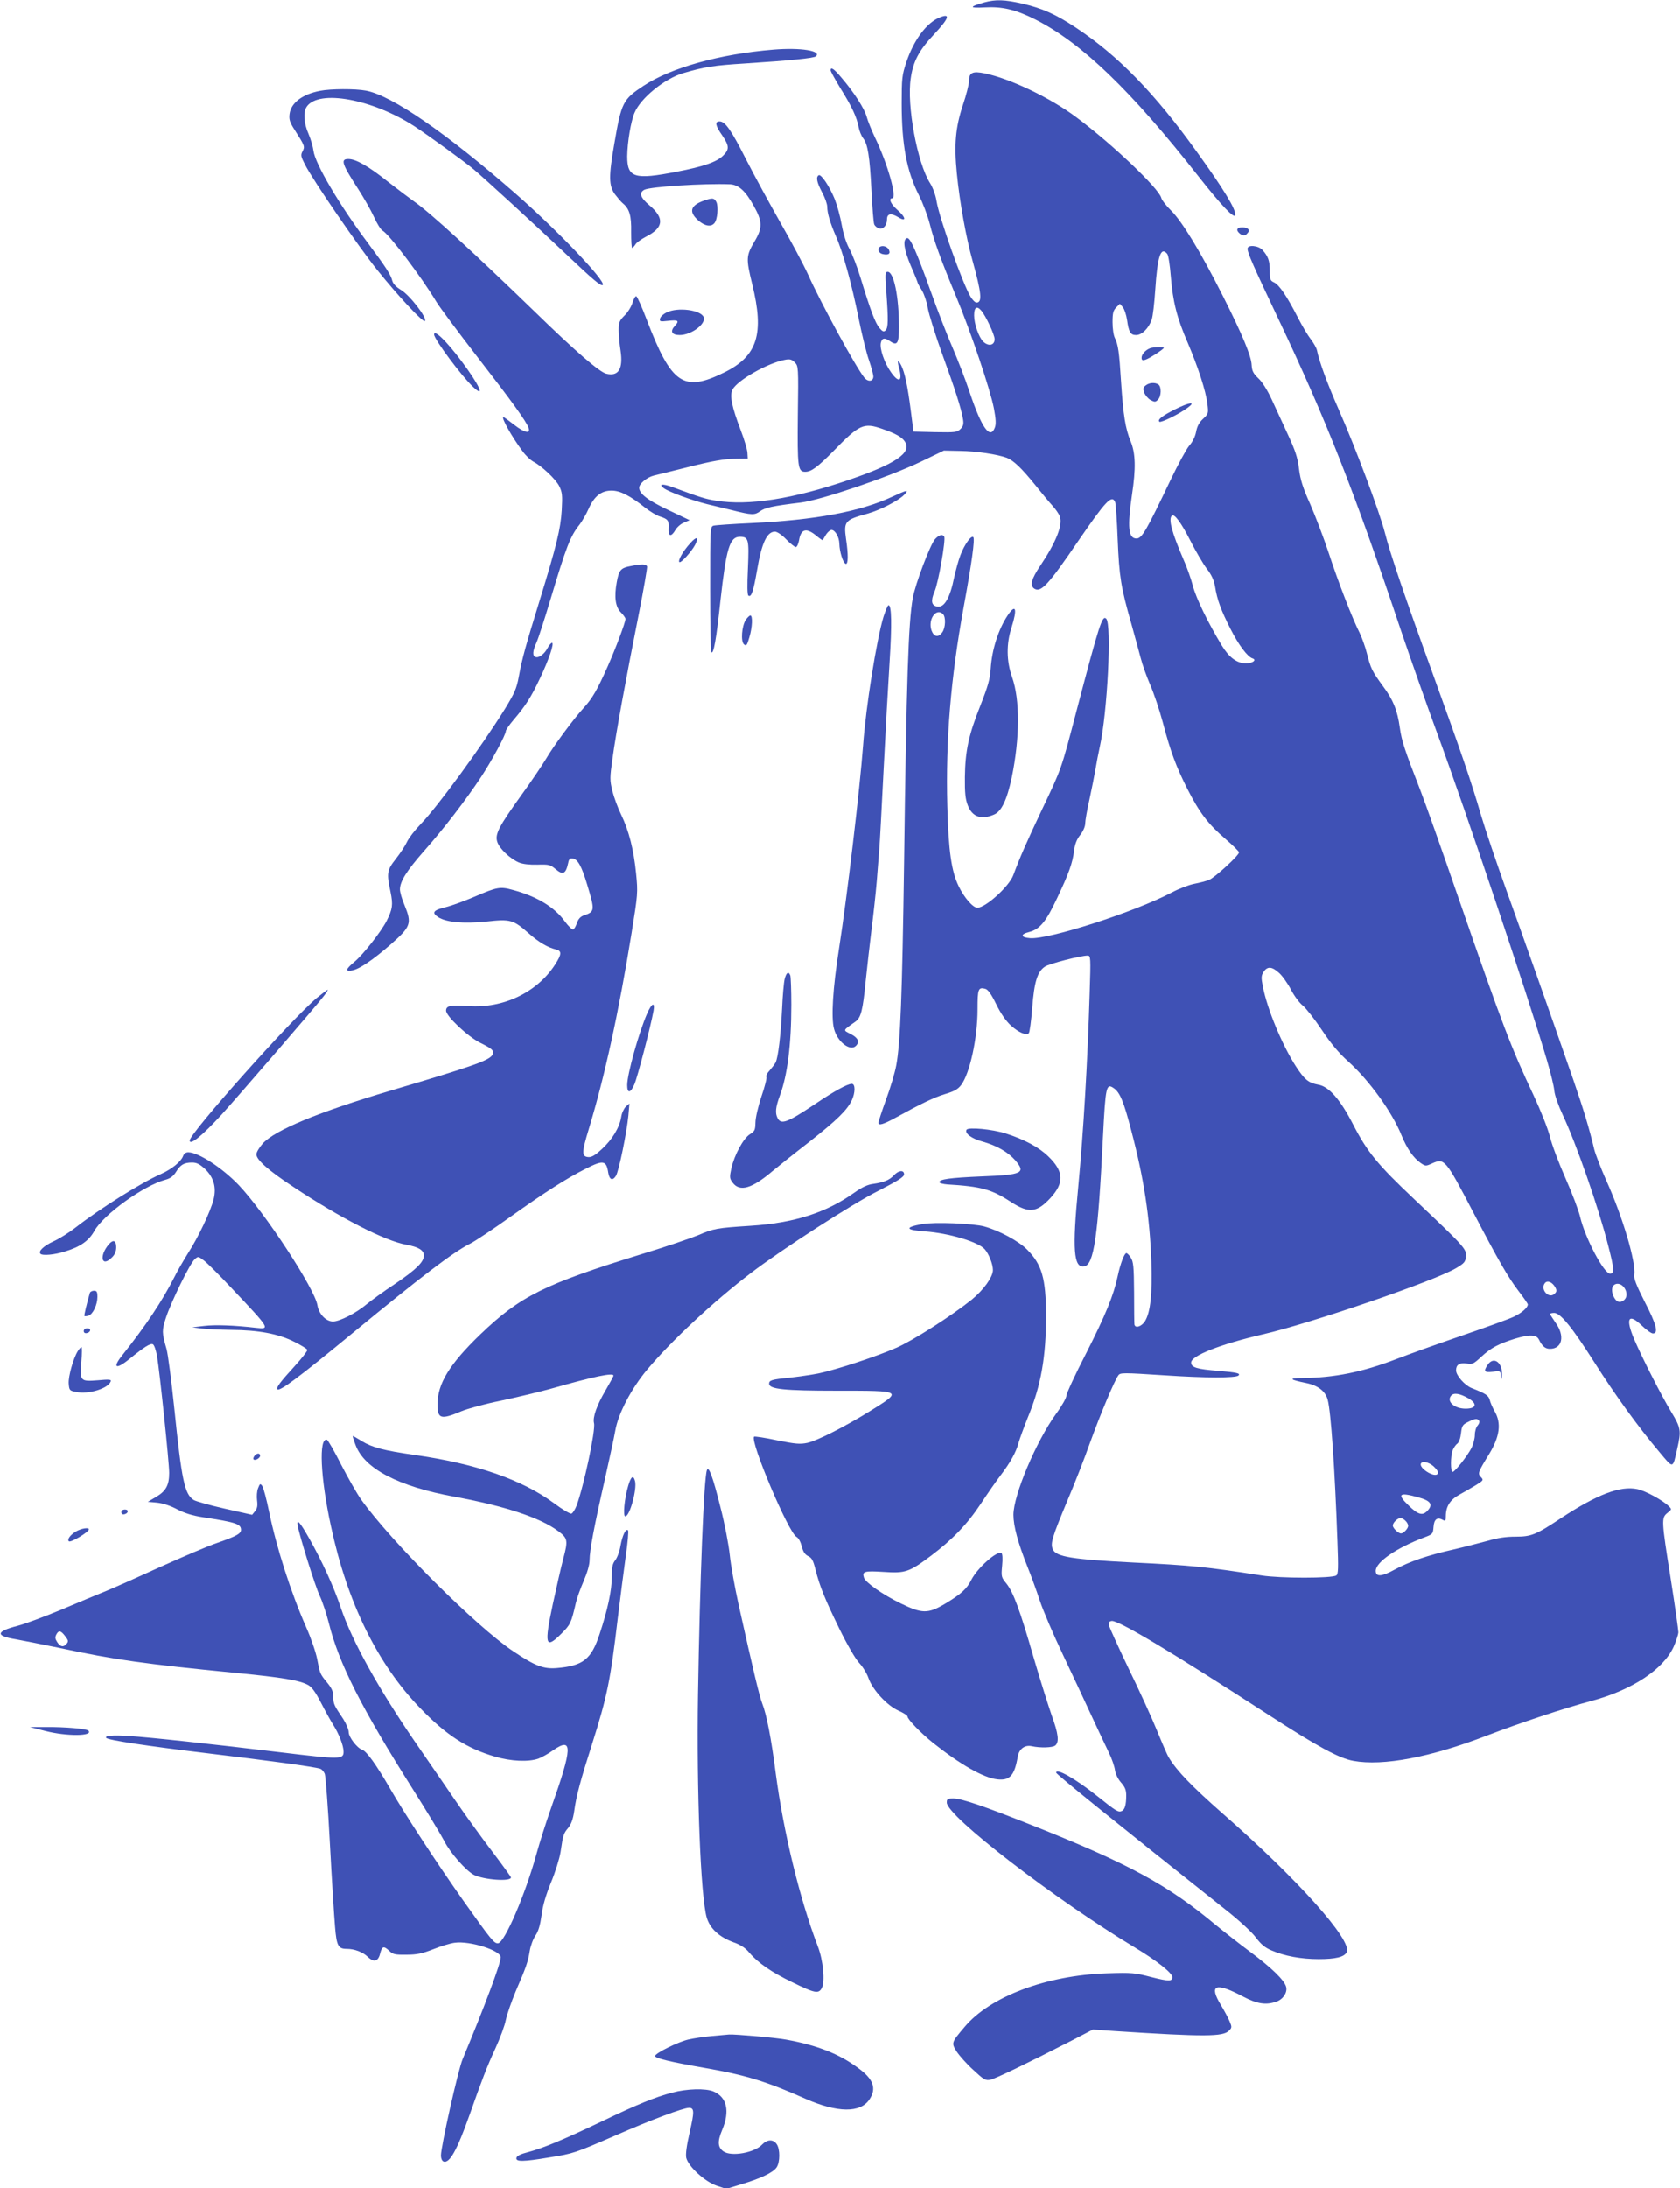
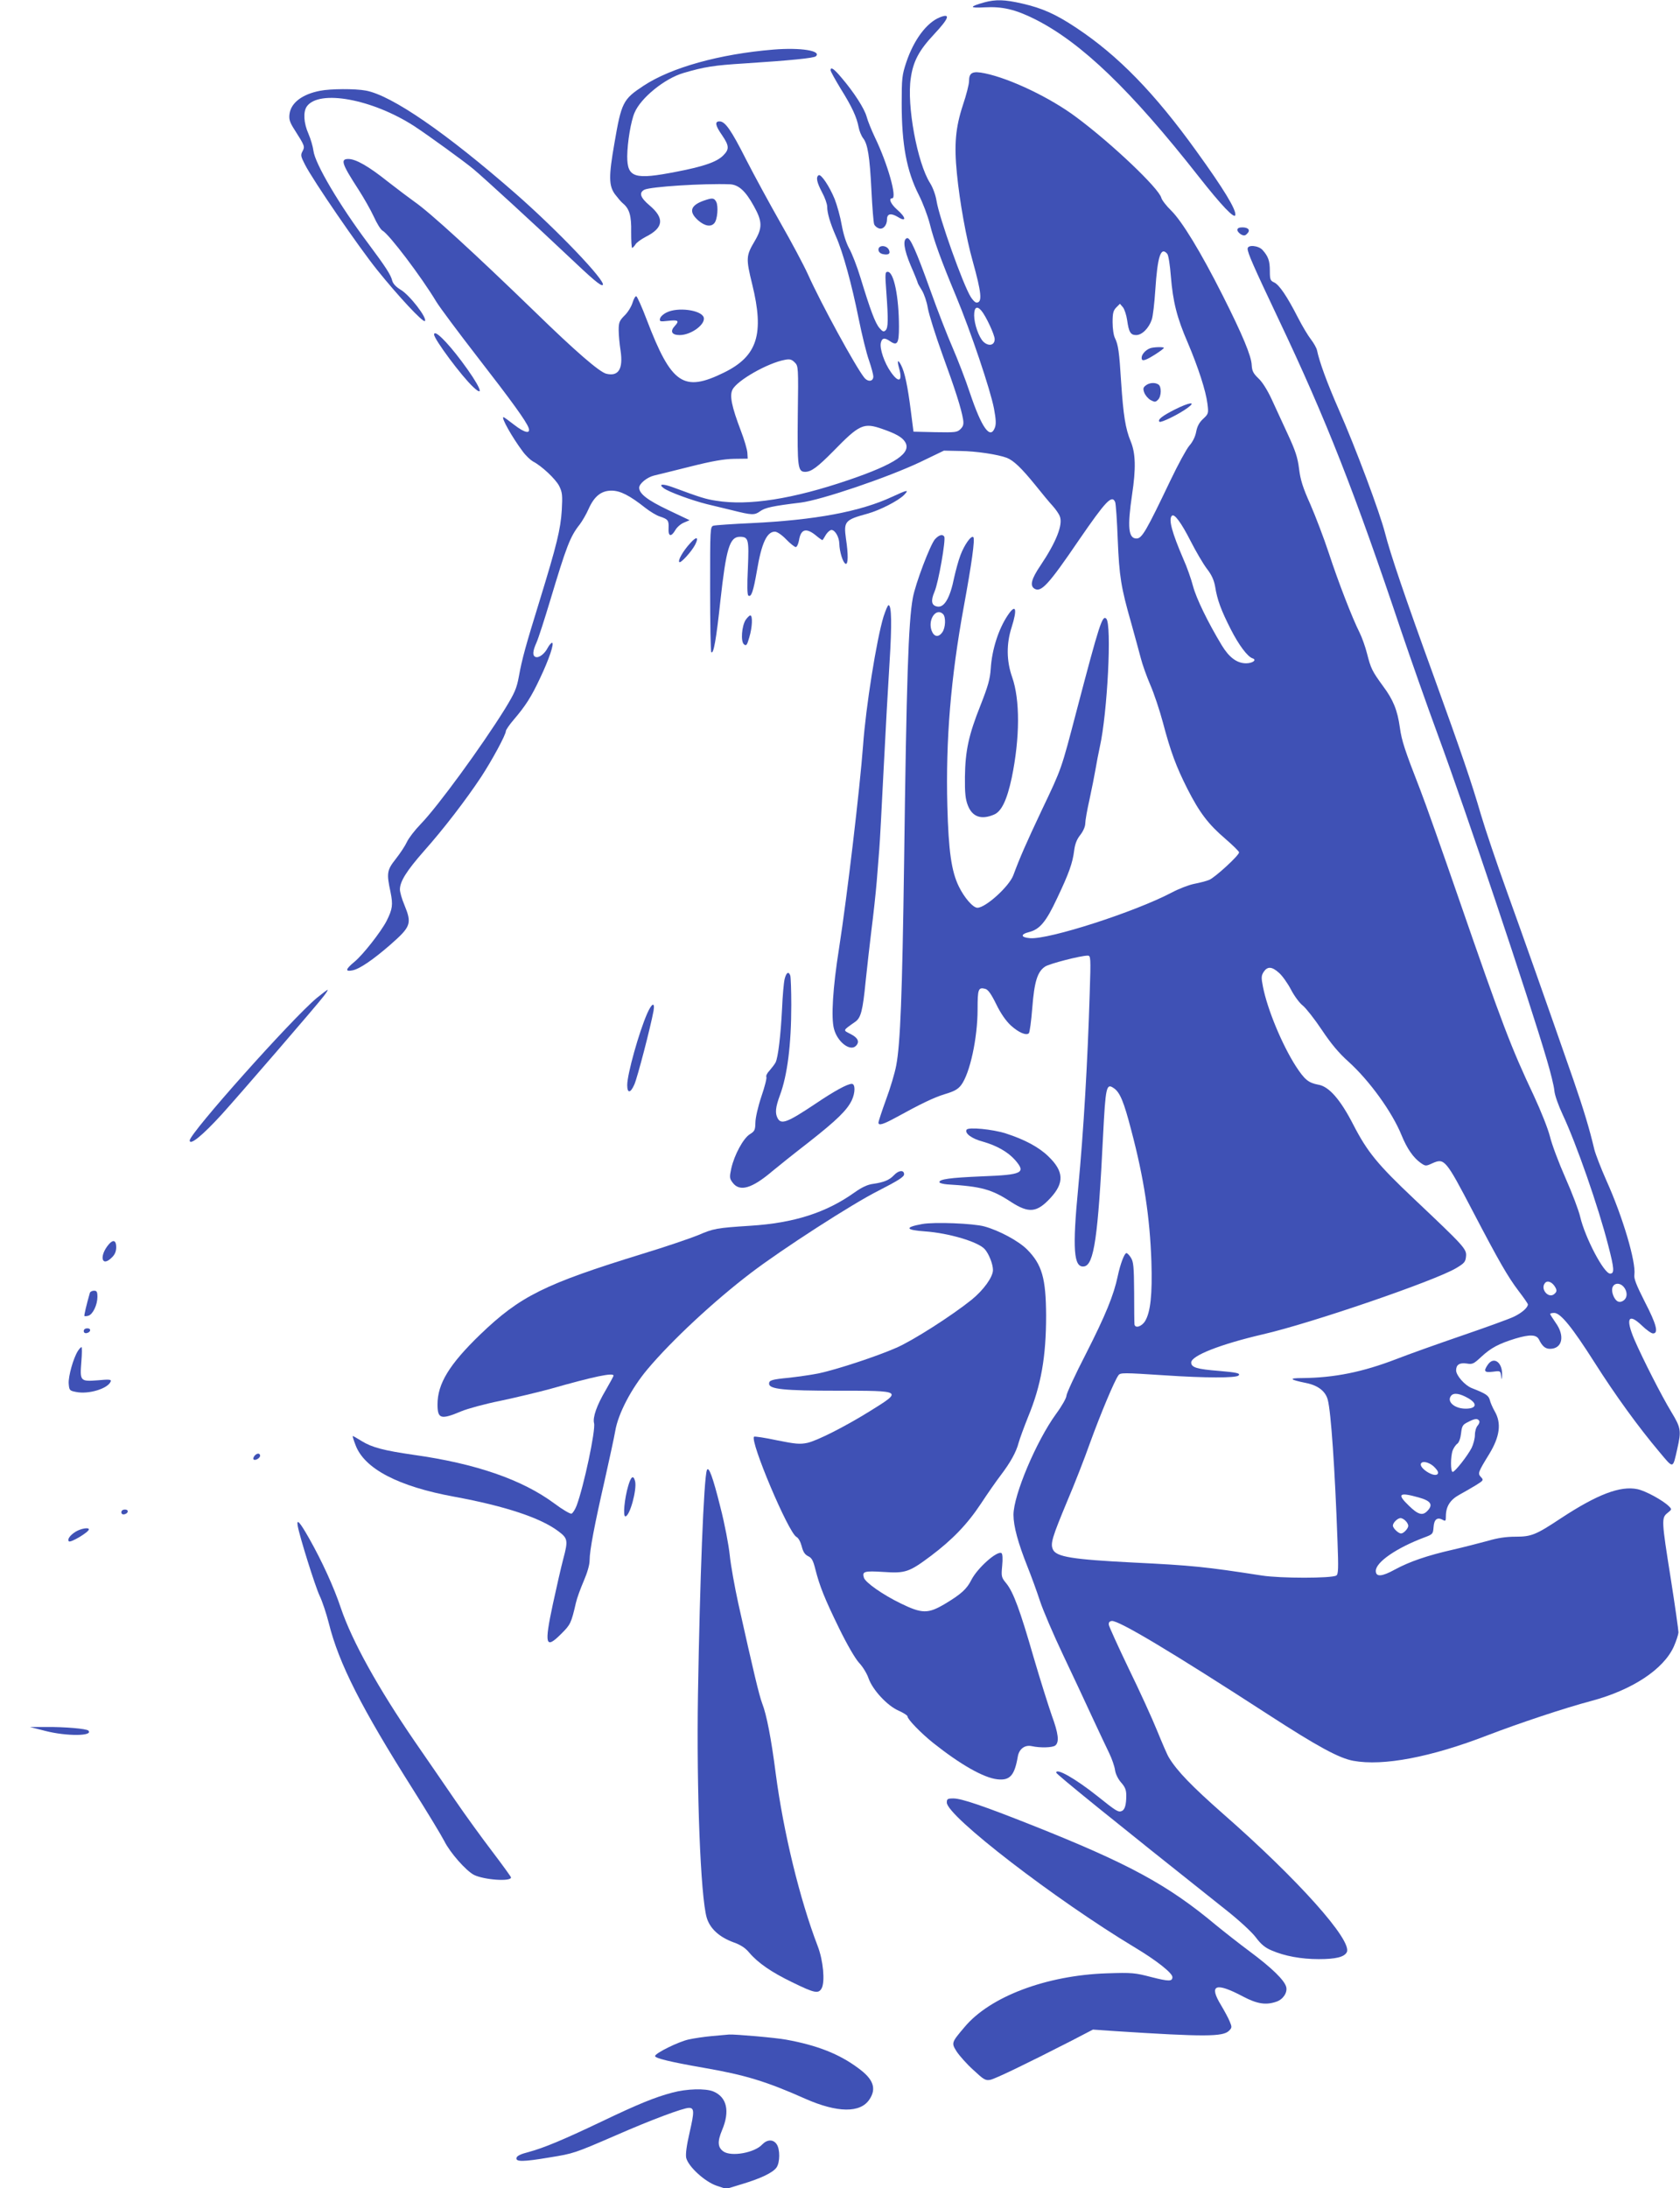
<svg xmlns="http://www.w3.org/2000/svg" version="1.0" width="983pt" height="1280pt" viewBox="0 0 983 1280" preserveAspectRatio="xMidYMid meet">
  <g transform="translate(0,1280) scale(0.1,-0.1)" fill="#3f51b5" stroke="none">
    <path d="M5759 12786 c-89 -25 -89 -34 1 -29 104 6 181 -12 295 -69 273 -137 563 -417 959 -921 133 -169 209 -249 214 -225 6 31 -68 153 -227 373 -246 342 -459 560 -703 722 -122 81 -199 115 -316 142 -105 24 -156 25 -223 7z" />
    <path d="M5500 12699 c-78 -31 -153 -132 -197 -263 -25 -75 -27 -94 -27 -241 0 -241 29 -395 100 -535 24 -47 52 -122 64 -168 25 -101 67 -216 155 -427 85 -204 200 -545 221 -655 12 -64 13 -92 5 -112 -27 -71 -77 -1 -146 204 -26 79 -72 197 -101 264 -29 66 -88 217 -130 335 -84 234 -119 312 -137 306 -26 -8 -18 -66 22 -161 23 -52 41 -98 41 -101 0 -3 11 -22 24 -43 13 -21 29 -67 35 -105 7 -38 45 -159 85 -270 76 -208 110 -315 121 -379 5 -30 1 -42 -15 -58 -19 -19 -30 -20 -148 -18 l-127 3 -16 125 c-18 141 -35 222 -56 263 -19 37 -25 30 -13 -14 23 -80 0 -93 -47 -26 -38 53 -67 138 -59 172 7 29 22 31 54 9 42 -29 52 -13 52 83 0 177 -30 323 -66 323 -15 0 -16 -10 -8 -117 12 -165 11 -210 -4 -225 -11 -11 -18 -8 -36 13 -25 29 -53 104 -111 294 -20 66 -50 143 -66 171 -18 33 -34 83 -44 138 -8 47 -27 115 -41 151 -30 74 -80 149 -94 140 -17 -11 -11 -41 20 -100 17 -31 30 -69 30 -84 0 -37 17 -95 51 -173 42 -95 93 -282 133 -481 19 -94 46 -205 61 -246 14 -41 25 -83 25 -93 0 -30 -31 -34 -53 -7 -50 62 -253 433 -330 605 -25 55 -97 190 -160 300 -63 111 -154 278 -201 370 -88 174 -123 224 -156 224 -29 0 -25 -24 15 -81 42 -62 43 -82 7 -118 -37 -38 -115 -65 -271 -95 -249 -49 -291 -36 -291 90 1 81 21 204 43 255 36 86 176 200 286 232 122 36 179 45 358 56 262 17 407 31 417 42 34 32 -89 52 -248 39 -316 -26 -599 -105 -761 -212 -120 -79 -129 -97 -170 -336 -34 -194 -33 -248 3 -298 16 -21 36 -45 46 -53 39 -32 51 -73 49 -168 0 -51 2 -93 6 -93 3 0 12 9 19 20 6 11 33 30 59 44 106 53 113 109 23 185 -53 45 -63 73 -30 91 34 18 347 38 502 32 50 -3 90 -39 138 -126 51 -91 52 -128 6 -206 -51 -86 -52 -101 -15 -252 72 -292 31 -421 -164 -517 -238 -117 -308 -70 -453 309 -28 74 -56 136 -61 137 -5 2 -15 -15 -22 -38 -7 -23 -28 -57 -47 -75 -30 -30 -34 -41 -34 -85 0 -28 5 -82 11 -120 16 -107 -12 -153 -84 -135 -40 10 -182 133 -414 359 -358 347 -617 584 -708 647 -27 19 -97 72 -155 117 -114 91 -188 133 -232 133 -47 0 -39 -27 59 -178 31 -48 72 -120 90 -159 18 -40 41 -77 51 -82 38 -20 228 -271 315 -416 20 -33 129 -179 242 -325 198 -255 285 -375 298 -413 13 -37 -24 -29 -83 17 -32 25 -61 46 -64 46 -16 0 50 -117 112 -200 18 -25 46 -51 60 -59 51 -26 133 -103 154 -144 18 -37 20 -53 15 -142 -7 -111 -29 -202 -130 -530 -80 -259 -102 -337 -121 -442 -13 -71 -25 -97 -81 -189 -136 -219 -393 -571 -493 -674 -35 -36 -71 -83 -81 -105 -10 -22 -39 -66 -65 -99 -52 -66 -55 -83 -31 -194 15 -75 12 -99 -23 -169 -33 -64 -139 -199 -188 -239 -53 -44 -56 -59 -11 -50 41 8 120 62 220 149 122 107 128 124 83 234 -15 35 -26 75 -26 90 0 47 39 109 141 225 114 128 246 300 334 433 63 96 145 247 145 269 0 6 20 36 45 65 70 82 103 133 155 244 52 109 85 207 70 207 -5 0 -16 -13 -25 -29 -18 -36 -52 -61 -71 -54 -19 7 -18 33 5 84 11 24 47 136 81 249 94 313 116 372 172 442 15 20 39 61 52 91 33 74 74 107 134 107 51 0 106 -28 197 -100 28 -22 66 -45 85 -51 49 -16 54 -23 52 -69 -3 -49 15 -53 40 -10 9 16 32 36 50 43 l33 14 -126 60 c-120 57 -169 95 -169 130 0 24 46 61 86 71 22 5 118 29 214 53 127 32 197 44 255 45 l80 1 -2 34 c-1 19 -18 77 -38 129 -54 142 -67 206 -49 241 27 54 207 156 306 174 29 6 40 3 58 -15 21 -21 22 -25 18 -308 -3 -305 0 -332 43 -332 36 0 72 27 164 120 154 158 178 169 287 131 78 -27 116 -48 133 -75 42 -64 -54 -130 -330 -224 -326 -111 -585 -152 -775 -121 -60 9 -92 19 -254 79 -60 22 -86 19 -52 -6 30 -22 164 -71 252 -93 43 -10 111 -27 149 -36 115 -29 130 -29 162 -6 29 21 71 31 238 51 120 15 509 147 699 237 l139 67 96 -2 c92 -1 218 -20 272 -40 40 -16 85 -59 164 -156 40 -50 87 -107 105 -126 17 -19 36 -46 41 -60 20 -48 -21 -151 -113 -288 -53 -78 -63 -117 -36 -135 39 -25 82 21 261 284 157 228 193 267 212 222 4 -10 11 -108 15 -218 9 -218 19 -280 79 -490 21 -77 47 -169 56 -205 9 -36 34 -106 55 -155 22 -50 55 -149 74 -220 46 -174 78 -259 143 -388 72 -142 124 -209 222 -293 44 -38 81 -74 81 -80 0 -18 -142 -148 -175 -161 -17 -7 -56 -17 -87 -23 -31 -6 -91 -29 -132 -51 -217 -114 -717 -275 -828 -267 -56 4 -59 23 -6 36 62 16 99 60 163 197 70 147 91 207 100 279 5 40 16 67 36 92 17 22 29 49 29 67 0 16 11 80 25 141 13 61 29 140 35 176 6 36 17 94 25 130 45 200 71 718 38 751 -23 23 -40 -30 -173 -536 -92 -351 -86 -335 -205 -585 -92 -195 -127 -275 -166 -380 -25 -66 -162 -190 -210 -190 -26 0 -77 59 -109 125 -43 88 -60 207 -67 470 -10 388 20 749 96 1165 46 250 67 398 56 408 -12 12 -52 -44 -75 -105 -12 -31 -28 -91 -37 -131 -24 -120 -58 -178 -99 -170 -34 6 -39 33 -16 87 23 52 67 305 57 322 -10 16 -31 10 -54 -15 -27 -29 -116 -263 -130 -344 -26 -141 -37 -481 -51 -1547 -11 -779 -22 -1060 -46 -1187 -8 -44 -35 -134 -60 -201 -24 -66 -44 -127 -44 -134 0 -19 28 -10 100 29 151 83 224 118 289 138 54 16 76 28 95 53 51 68 96 274 96 443 0 118 4 130 44 120 17 -4 35 -29 65 -90 26 -54 57 -98 85 -124 46 -42 91 -61 106 -46 5 5 14 72 20 148 12 154 30 212 75 242 26 17 208 64 249 64 18 0 19 -8 12 -222 -12 -397 -36 -808 -67 -1133 -35 -363 -27 -472 34 -463 58 8 82 172 111 761 15 292 19 313 64 281 35 -24 58 -79 101 -245 75 -283 109 -510 118 -769 6 -191 -5 -295 -37 -348 -20 -32 -58 -44 -62 -19 -1 6 -2 91 -2 187 -1 151 -4 180 -19 203 -9 15 -21 27 -26 27 -12 0 -36 -64 -51 -135 -23 -110 -71 -228 -186 -454 -63 -122 -114 -233 -114 -245 0 -13 -27 -61 -61 -107 -116 -160 -249 -475 -249 -590 0 -67 27 -165 81 -301 23 -57 56 -148 74 -203 18 -55 79 -197 135 -315 56 -118 133 -282 171 -365 38 -82 83 -177 99 -210 16 -33 31 -77 34 -98 3 -23 17 -52 35 -73 24 -27 31 -44 31 -77 0 -56 -9 -84 -27 -91 -20 -8 -34 1 -140 86 -128 102 -243 168 -243 139 0 -9 327 -274 988 -799 84 -66 158 -135 181 -166 29 -39 53 -59 91 -75 76 -33 173 -51 276 -51 99 0 149 12 164 40 36 67 -287 428 -727 813 -179 158 -266 247 -314 327 -9 14 -39 84 -68 155 -29 72 -104 236 -167 365 -62 129 -114 244 -116 255 -2 14 3 21 17 23 39 5 350 -181 915 -547 287 -186 415 -256 499 -271 174 -32 453 21 784 149 185 71 452 160 607 201 240 64 424 185 484 319 14 32 26 69 27 82 0 13 -20 155 -45 314 -55 345 -55 356 -19 385 26 21 26 21 7 40 -35 34 -135 89 -183 99 -100 21 -234 -30 -446 -169 -149 -99 -175 -109 -268 -109 -53 0 -104 -7 -164 -25 -49 -13 -137 -36 -198 -50 -155 -35 -258 -71 -343 -117 -76 -42 -112 -45 -112 -8 0 51 122 135 285 196 48 18 50 20 53 60 3 45 21 60 53 43 17 -10 19 -7 19 20 0 58 25 97 80 127 28 15 72 41 97 56 43 27 45 29 28 47 -19 21 -18 26 49 135 62 102 72 180 32 249 -13 23 -26 53 -29 67 -7 26 -23 37 -105 69 -41 16 -92 74 -92 104 0 33 20 46 62 40 33 -6 41 -2 85 39 57 53 103 77 200 107 84 25 123 24 138 -6 19 -39 37 -54 64 -54 73 0 89 76 33 153 -17 25 -32 48 -32 51 0 3 11 6 24 6 37 0 105 -84 236 -290 122 -192 256 -377 380 -524 83 -99 77 -100 104 19 24 106 22 122 -35 216 -58 96 -165 306 -216 423 -53 125 -35 158 44 82 26 -25 55 -46 65 -46 34 0 20 54 -48 185 -49 97 -65 136 -61 159 10 73 -67 336 -164 551 -32 72 -63 153 -70 180 -29 123 -63 235 -122 406 -163 468 -294 838 -391 1107 -58 161 -126 362 -151 447 -54 186 -113 359 -278 815 -165 454 -253 713 -283 832 -31 121 -171 496 -271 723 -68 155 -113 278 -127 346 -3 14 -19 42 -35 63 -16 20 -51 78 -77 129 -64 125 -109 191 -139 205 -22 10 -25 17 -25 67 0 59 -9 85 -43 123 -24 26 -87 32 -87 7 0 -24 32 -98 180 -410 282 -594 447 -1016 720 -1830 54 -159 148 -427 210 -595 170 -461 535 -1549 641 -1910 22 -74 42 -155 44 -181 2 -25 24 -87 49 -140 79 -168 208 -537 266 -764 36 -138 37 -165 11 -165 -36 0 -146 209 -175 332 -8 36 -47 139 -86 227 -39 88 -80 197 -91 243 -12 47 -53 150 -94 238 -133 282 -183 412 -440 1155 -95 275 -196 561 -225 635 -92 236 -108 286 -119 363 -14 102 -39 164 -99 244 -64 88 -71 103 -93 189 -10 40 -30 96 -44 124 -42 83 -124 294 -180 465 -29 88 -78 216 -108 285 -44 98 -58 143 -66 208 -8 66 -22 107 -65 200 -30 64 -72 157 -95 206 -25 54 -55 102 -78 123 -30 29 -37 43 -39 77 -2 53 -53 176 -169 406 -130 258 -238 434 -301 497 -29 28 -56 63 -59 76 -15 56 -288 316 -498 472 -151 113 -385 225 -534 256 -73 15 -93 5 -93 -46 0 -18 -16 -81 -36 -140 -43 -131 -52 -230 -35 -400 16 -165 55 -380 92 -511 52 -187 58 -244 23 -244 -8 0 -23 15 -34 33 -46 74 -184 462 -200 561 -5 33 -21 78 -38 105 -75 118 -137 455 -113 613 14 99 48 163 135 256 89 95 100 126 36 101z m1330 -1384 c7 -8 16 -67 21 -132 12 -147 35 -241 99 -388 61 -144 106 -282 115 -357 7 -56 6 -59 -25 -88 -23 -21 -35 -44 -41 -76 -5 -28 -21 -60 -40 -81 -17 -20 -66 -110 -110 -202 -142 -297 -167 -341 -199 -341 -48 0 -54 67 -26 257 23 152 21 241 -8 311 -31 75 -43 152 -56 346 -11 179 -17 219 -36 258 -8 15 -14 56 -14 93 0 53 4 69 22 87 l21 21 18 -21 c9 -12 20 -46 24 -74 10 -71 20 -88 53 -88 34 0 74 40 91 90 7 19 16 98 21 175 13 196 32 255 70 210z m-1088 -332 c26 -30 78 -141 78 -167 0 -36 -35 -44 -66 -15 -26 25 -54 104 -54 154 0 48 16 58 42 28z m1224 -1347 c31 -61 74 -134 95 -162 29 -37 42 -67 49 -105 12 -78 36 -141 91 -249 47 -93 99 -162 128 -171 27 -9 0 -29 -38 -29 -53 0 -99 34 -142 105 -81 134 -149 274 -168 345 -11 42 -36 114 -57 160 -67 156 -88 233 -67 253 14 15 55 -41 109 -147z m-1448 -428 c17 -17 15 -79 -4 -106 -23 -33 -50 -28 -64 12 -21 65 29 133 68 94z m1965 -2098 c19 -16 51 -61 71 -99 19 -37 51 -80 70 -94 18 -15 68 -78 110 -141 54 -81 99 -135 156 -186 123 -111 256 -295 311 -431 32 -78 68 -130 111 -161 29 -20 31 -20 68 -3 72 32 78 25 239 -283 149 -285 203 -380 267 -464 30 -39 54 -74 54 -78 0 -19 -36 -50 -82 -72 -29 -14 -168 -64 -308 -112 -140 -48 -311 -109 -380 -136 -198 -76 -361 -109 -550 -111 -82 0 -76 -9 23 -29 69 -14 113 -48 126 -98 19 -70 42 -406 57 -828 6 -158 5 -193 -7 -200 -27 -17 -328 -17 -436 0 -329 51 -406 59 -753 76 -355 18 -449 33 -469 76 -16 35 -5 70 84 284 41 96 101 249 133 340 61 168 143 364 166 395 11 16 27 16 272 0 237 -16 416 -16 431 -1 13 13 -10 18 -115 27 -128 10 -162 20 -162 49 0 40 171 107 420 165 283 65 1006 313 1130 387 49 29 55 37 58 69 4 43 -9 57 -302 334 -216 204 -275 276 -358 437 -75 146 -142 223 -204 233 -58 11 -80 29 -131 107 -81 126 -167 333 -193 465 -11 55 -10 66 4 88 22 33 48 32 89 -5z m1618 -1841 c9 -17 8 -25 -4 -36 -33 -34 -87 25 -57 62 15 18 44 5 61 -26z m405 -4 c10 -15 14 -34 10 -49 -6 -24 -35 -39 -53 -27 -19 12 -35 53 -29 77 9 33 50 33 72 -1z m-913 -645 c54 -32 45 -60 -17 -60 -66 0 -113 42 -85 76 16 19 52 13 102 -16z m62 -131 c4 -5 0 -18 -9 -28 -9 -10 -16 -34 -16 -55 0 -20 -9 -54 -19 -75 -24 -47 -98 -141 -111 -141 -13 0 -13 91 0 126 6 15 18 33 27 39 10 7 19 33 22 61 5 44 10 51 41 66 40 21 56 22 65 7z m-257 -276 c16 -17 20 -29 13 -36 -21 -21 -112 38 -96 63 11 18 57 3 83 -27z m-98 -172 c73 -20 88 -43 50 -81 -27 -27 -53 -20 -107 33 -71 68 -57 80 57 48z m-76 -137 c9 -8 16 -22 16 -29 0 -16 -27 -45 -42 -45 -16 0 -48 31 -48 46 0 17 28 44 45 44 7 0 21 -7 29 -16z" />
    <path d="M6730 10763 c-27 -10 -50 -36 -50 -55 0 -15 5 -18 23 -12 23 7 107 62 107 69 0 7 -62 5 -80 -2z" />
    <path d="M6705 10546 c-16 -12 -18 -19 -10 -42 6 -16 22 -35 37 -44 25 -13 29 -13 44 2 20 20 21 77 2 89 -20 13 -52 11 -73 -5z" />
    <path d="M6875 10405 c-75 -38 -103 -60 -91 -72 8 -8 115 44 166 82 52 38 9 32 -75 -10z" />
    <path d="M4860 12389 c0 -7 27 -55 59 -108 67 -107 94 -167 105 -225 4 -22 16 -51 26 -64 27 -34 39 -105 49 -307 5 -99 12 -188 16 -197 4 -10 16 -20 28 -24 24 -8 47 18 47 53 0 34 24 38 65 13 50 -31 47 -2 -5 43 -37 32 -53 67 -30 67 31 0 -26 202 -100 355 -21 44 -43 99 -49 122 -13 48 -75 144 -146 227 -46 55 -65 67 -65 45z" />
    <path d="M1873 12269 c-105 -20 -171 -71 -179 -136 -4 -31 1 -48 30 -93 59 -93 61 -97 46 -125 -12 -22 -10 -30 14 -77 49 -96 313 -480 422 -616 122 -152 269 -310 280 -300 16 16 -90 154 -143 184 -26 16 -43 34 -48 52 -8 34 -38 80 -140 217 -169 225 -312 468 -321 543 -3 24 -16 69 -29 99 -28 63 -32 128 -10 160 71 101 383 44 629 -115 81 -53 292 -206 346 -251 69 -58 361 -326 545 -500 154 -146 202 -187 212 -178 20 21 -264 319 -512 536 -405 354 -723 573 -874 601 -63 12 -208 11 -268 -1z" />
    <path d="M4117 11626 c-78 -28 -88 -65 -32 -115 39 -34 75 -40 95 -16 18 21 24 98 11 124 -13 24 -22 25 -74 7z" />
    <path d="M7240 11455 c0 -8 10 -19 21 -26 17 -9 25 -8 36 4 21 20 8 37 -28 37 -19 0 -29 -5 -29 -15z" />
    <path d="M5140 11340 c0 -12 9 -22 24 -26 35 -8 49 2 36 27 -15 26 -60 26 -60 -1z" />
    <path d="M3900 10972 c-19 -9 -37 -26 -38 -36 -4 -17 1 -18 46 -13 60 7 69 1 41 -29 -30 -32 -19 -54 28 -54 68 0 155 65 140 105 -17 42 -152 60 -217 27z" />
    <path d="M2540 10843 c0 -27 161 -244 229 -307 73 -69 36 12 -69 152 -87 116 -160 187 -160 155z" />
    <path d="M5220 9894 c-187 -87 -449 -136 -824 -154 -111 -5 -210 -12 -221 -15 -20 -6 -20 -15 -20 -370 0 -200 3 -366 7 -370 13 -14 29 75 53 300 34 307 54 375 114 375 51 0 54 -15 47 -184 -5 -102 -4 -156 3 -160 17 -11 29 25 50 146 27 161 58 228 105 228 13 0 41 -19 66 -45 24 -25 50 -45 56 -45 7 0 15 18 19 39 11 69 44 76 105 24 17 -14 32 -24 33 -22 2 2 11 16 20 32 10 15 24 27 32 27 21 0 45 -41 46 -80 1 -47 21 -112 37 -118 15 -5 16 54 2 146 -14 102 -7 111 125 147 73 20 184 77 216 111 30 31 19 30 -71 -12z" />
    <path d="M4038 9622 c-42 -46 -73 -101 -63 -110 8 -8 71 61 92 101 24 47 9 52 -29 9z" />
-     <path d="M3691 9489 c-59 -11 -69 -23 -82 -94 -16 -87 -8 -145 24 -177 15 -15 27 -32 27 -38 0 -20 -59 -177 -105 -280 -61 -137 -89 -185 -139 -240 -59 -64 -178 -225 -221 -299 -21 -35 -84 -129 -142 -209 -135 -188 -158 -232 -143 -277 13 -40 75 -98 126 -120 24 -10 62 -14 109 -13 66 2 75 0 105 -25 44 -38 61 -30 75 36 4 22 11 28 27 25 29 -4 52 -46 84 -153 46 -152 45 -158 -20 -180 -20 -7 -32 -21 -40 -44 -6 -19 -16 -36 -22 -38 -6 -2 -28 19 -48 46 -60 84 -163 147 -304 185 -76 21 -92 18 -227 -40 -56 -24 -132 -52 -169 -61 -71 -17 -82 -32 -42 -58 46 -30 147 -39 280 -26 144 16 159 11 249 -68 60 -53 111 -83 160 -95 35 -8 34 -28 -4 -87 -105 -164 -305 -260 -511 -244 -101 7 -128 2 -128 -27 0 -32 126 -151 200 -188 70 -35 81 -45 73 -67 -13 -34 -105 -67 -593 -211 -428 -127 -681 -232 -753 -311 -20 -23 -37 -51 -37 -63 0 -32 71 -95 217 -191 274 -182 536 -316 661 -338 71 -13 102 -32 102 -63 0 -38 -45 -82 -169 -166 -64 -42 -138 -96 -166 -119 -62 -52 -158 -101 -197 -101 -41 0 -83 44 -91 95 -15 96 -310 546 -461 704 -97 101 -234 190 -294 191 -15 0 -26 -8 -31 -23 -13 -33 -66 -76 -131 -105 -114 -50 -359 -204 -495 -310 -38 -30 -98 -68 -132 -83 -58 -27 -91 -58 -76 -73 12 -12 82 -6 144 14 89 27 139 62 171 120 54 96 288 265 415 299 30 8 47 21 63 46 26 43 48 55 94 55 27 0 44 -9 75 -37 52 -50 68 -108 51 -178 -17 -69 -90 -223 -149 -314 -26 -42 -63 -105 -80 -140 -72 -142 -166 -283 -306 -459 -60 -75 -36 -86 45 -19 84 68 119 90 134 84 8 -3 18 -32 25 -69 16 -97 71 -621 71 -684 0 -72 -19 -107 -78 -141 l-47 -28 55 -5 c35 -4 78 -18 117 -39 45 -23 89 -37 155 -47 189 -29 218 -39 218 -73 0 -22 -26 -37 -138 -76 -54 -18 -203 -82 -332 -140 -129 -59 -273 -123 -320 -142 -47 -19 -165 -68 -262 -109 -98 -41 -212 -83 -254 -94 -129 -33 -133 -59 -11 -79 39 -7 155 -30 257 -51 317 -68 495 -93 1025 -145 280 -27 379 -44 429 -72 22 -13 43 -43 74 -103 24 -47 56 -105 72 -130 33 -52 60 -121 60 -156 0 -46 -19 -46 -367 -4 -400 48 -765 88 -895 96 -88 6 -139 1 -126 -12 13 -13 238 -47 588 -89 373 -45 626 -79 663 -91 10 -3 22 -17 27 -30 5 -13 19 -196 30 -407 11 -210 25 -429 30 -487 9 -113 19 -130 69 -130 44 0 93 -18 122 -46 36 -35 62 -28 73 19 11 43 21 46 54 15 20 -20 34 -23 100 -22 62 0 93 7 157 32 45 18 101 35 126 38 89 12 269 -45 269 -85 0 -37 -98 -297 -223 -596 -26 -61 -127 -511 -127 -564 0 -17 6 -31 15 -35 35 -13 79 65 153 274 72 204 101 280 151 388 27 59 55 134 61 167 7 33 33 107 57 165 61 141 73 175 83 239 5 30 20 70 34 90 17 25 27 61 35 118 7 57 25 117 55 191 25 60 50 140 56 178 15 102 18 110 45 142 17 21 28 50 35 98 12 89 36 178 105 394 88 278 107 370 150 735 14 116 35 277 46 358 12 81 18 151 14 155 -13 13 -33 -29 -44 -89 -5 -33 -19 -71 -31 -86 -16 -20 -20 -40 -20 -97 0 -79 -24 -192 -72 -336 -48 -146 -96 -184 -249 -197 -79 -7 -129 13 -256 98 -216 144 -714 640 -890 887 -25 35 -77 127 -117 204 -39 78 -77 143 -83 146 -49 15 -39 -221 23 -505 95 -446 272 -806 521 -1063 153 -159 274 -237 439 -285 95 -28 196 -32 254 -12 19 7 59 29 88 50 115 79 112 15 -13 -338 -31 -88 -69 -208 -85 -267 -65 -237 -187 -521 -225 -525 -23 -3 -40 18 -206 252 -154 218 -341 504 -428 655 -81 140 -137 217 -162 225 -30 10 -79 74 -79 103 0 16 -15 50 -32 77 -54 80 -58 88 -58 129 0 29 -8 49 -33 80 -46 56 -45 55 -61 139 -8 42 -37 126 -65 189 -89 202 -173 463 -217 676 -15 73 -33 141 -40 150 -11 15 -14 14 -24 -13 -7 -16 -9 -49 -6 -72 4 -31 1 -47 -12 -63 l-17 -21 -160 36 c-88 20 -170 43 -182 51 -53 34 -70 115 -113 535 -17 163 -37 320 -46 350 -27 94 -27 107 -3 181 29 90 140 317 168 342 20 18 21 18 54 -7 19 -14 93 -88 164 -164 224 -237 225 -239 141 -230 -129 15 -240 19 -304 11 l-69 -8 55 -7 c30 -4 107 -7 171 -8 162 -1 277 -23 369 -69 41 -20 76 -42 78 -48 1 -6 -32 -49 -74 -95 -84 -92 -110 -126 -101 -136 14 -13 130 74 437 327 403 332 592 476 690 525 30 15 138 87 240 160 200 142 326 223 438 279 102 52 120 49 131 -23 7 -42 25 -50 45 -19 17 27 63 251 73 353 l6 70 -21 -18 c-11 -11 -24 -38 -27 -60 -10 -63 -53 -133 -113 -188 -41 -38 -61 -49 -81 -47 -38 4 -37 28 4 163 94 310 175 680 251 1150 36 224 37 233 26 345 -14 140 -42 251 -88 346 -19 39 -42 102 -51 138 -15 63 -15 76 1 189 20 149 79 469 152 837 30 151 52 280 50 287 -6 14 -30 15 -95 2z m-3308 -6262 c17 -22 18 -29 7 -42 -18 -22 -37 -19 -55 9 -13 20 -14 29 -5 46 14 26 27 22 53 -13z" />
    <path d="M5170 9194 c-41 -134 -104 -529 -120 -754 -19 -254 -93 -882 -141 -1190 -36 -227 -47 -404 -29 -469 20 -76 94 -133 128 -99 23 23 13 47 -30 69 -47 24 -49 19 26 72 33 23 44 63 61 237 8 80 24 215 34 300 11 85 25 214 31 285 5 72 13 157 15 190 3 33 14 241 25 461 11 221 27 505 35 631 14 220 12 333 -6 333 -5 0 -17 -30 -29 -66z" />
    <path d="M5896 9200 c-54 -81 -92 -200 -99 -311 -4 -62 -16 -103 -60 -215 -69 -173 -89 -265 -91 -419 -1 -94 3 -130 17 -166 26 -67 78 -86 153 -54 44 18 76 85 104 216 48 233 49 456 2 589 -33 94 -34 194 -3 290 35 110 25 142 -23 70z" />
    <path d="M4363 9174 c-23 -36 -30 -126 -10 -143 14 -11 18 -5 31 40 18 59 21 129 6 129 -5 0 -17 -12 -27 -26z" />
    <path d="M4591 7073 c-5 -21 -12 -99 -15 -173 -8 -157 -23 -285 -38 -315 -6 -11 -22 -32 -35 -47 -14 -14 -22 -31 -19 -37 4 -5 -9 -57 -29 -115 -20 -60 -35 -126 -35 -153 -1 -43 -4 -50 -33 -68 -38 -24 -90 -120 -108 -199 -11 -52 -11 -59 8 -84 41 -55 112 -35 233 68 30 25 126 102 214 170 164 129 222 186 250 244 21 45 21 96 0 96 -26 0 -104 -43 -215 -118 -162 -108 -198 -122 -219 -83 -16 30 -12 65 13 133 44 117 67 297 67 530 0 86 -3 163 -6 172 -10 26 -23 18 -33 -21z" />
    <path d="M1853 6962 c-148 -124 -743 -791 -743 -833 0 -32 76 30 189 154 104 115 561 644 595 690 16 20 26 37 23 37 -3 0 -32 -22 -64 -48z" />
    <path d="M3787 6872 c-48 -109 -117 -355 -117 -419 0 -50 19 -49 42 4 18 41 94 333 112 430 9 54 -10 46 -37 -15z" />
    <path d="M5656 6192 c-13 -21 30 -53 95 -70 81 -23 146 -60 188 -107 66 -76 45 -87 -192 -96 -190 -8 -254 -17 -250 -35 2 -5 22 -10 45 -12 201 -12 261 -29 374 -103 104 -67 151 -63 231 24 81 88 78 155 -12 242 -56 55 -141 100 -250 135 -79 25 -219 38 -229 22z" />
    <path d="M5231 5926 c-27 -29 -60 -42 -122 -51 -32 -4 -65 -19 -110 -51 -166 -118 -354 -178 -608 -194 -200 -13 -215 -16 -306 -55 -44 -18 -190 -68 -325 -109 -574 -177 -716 -247 -951 -473 -180 -174 -249 -287 -249 -408 0 -85 19 -91 140 -40 36 15 138 43 228 61 90 19 219 50 286 68 267 76 376 98 376 79 0 -3 -21 -42 -46 -85 -52 -88 -77 -159 -68 -193 10 -41 -60 -369 -102 -482 -9 -23 -22 -44 -30 -47 -7 -3 -53 24 -101 60 -188 139 -459 233 -823 284 -173 25 -243 43 -303 80 -27 17 -50 30 -53 30 -2 0 5 -24 16 -52 51 -139 250 -243 578 -303 299 -55 506 -124 609 -202 55 -41 58 -53 29 -161 -14 -53 -41 -173 -61 -265 -51 -239 -44 -267 49 -174 54 54 58 61 86 182 6 27 27 84 46 128 21 49 34 94 34 121 0 56 28 204 89 471 27 121 55 249 61 285 17 101 94 248 188 360 141 168 390 400 607 565 181 138 593 404 745 480 115 59 150 81 150 96 0 27 -32 24 -59 -5z" />
-     <path d="M5396 5640 c-105 -19 -99 -35 17 -43 139 -10 311 -61 349 -104 24 -27 48 -87 48 -122 0 -41 -55 -117 -125 -174 -116 -93 -342 -238 -441 -281 -116 -51 -351 -128 -456 -150 -40 -8 -117 -19 -170 -25 -104 -10 -118 -15 -118 -35 0 -32 88 -41 397 -41 389 0 387 1 189 -122 -142 -88 -306 -171 -362 -183 -43 -9 -69 -7 -178 15 -70 15 -130 24 -134 21 -25 -26 201 -561 248 -586 12 -6 24 -29 31 -55 8 -33 19 -49 38 -58 21 -10 29 -25 42 -77 25 -98 53 -169 139 -345 47 -96 94 -177 117 -202 21 -22 46 -63 55 -90 24 -68 109 -160 175 -189 29 -13 53 -28 53 -34 0 -17 79 -98 150 -155 160 -127 295 -204 376 -213 73 -8 100 22 119 131 7 46 41 72 82 63 50 -11 122 -9 138 4 24 20 18 70 -21 176 -19 55 -67 206 -105 336 -81 281 -119 383 -160 435 -30 36 -31 41 -25 105 4 40 2 69 -4 73 -25 16 -140 -86 -176 -156 -27 -54 -60 -84 -157 -142 -97 -57 -132 -57 -257 4 -105 51 -206 122 -215 150 -12 37 2 41 114 34 129 -9 151 -1 278 94 126 95 213 185 293 306 40 61 92 135 115 165 57 75 91 136 105 190 7 25 32 93 56 153 76 184 105 351 105 592 -1 218 -24 298 -111 386 -50 50 -163 111 -250 135 -65 18 -295 27 -364 14z" />
+     <path d="M5396 5640 c-105 -19 -99 -35 17 -43 139 -10 311 -61 349 -104 24 -27 48 -87 48 -122 0 -41 -55 -117 -125 -174 -116 -93 -342 -238 -441 -281 -116 -51 -351 -128 -456 -150 -40 -8 -117 -19 -170 -25 -104 -10 -118 -15 -118 -35 0 -32 88 -41 397 -41 389 0 387 1 189 -122 -142 -88 -306 -171 -362 -183 -43 -9 -69 -7 -178 15 -70 15 -130 24 -134 21 -25 -26 201 -561 248 -586 12 -6 24 -29 31 -55 8 -33 19 -49 38 -58 21 -10 29 -25 42 -77 25 -98 53 -169 139 -345 47 -96 94 -177 117 -202 21 -22 46 -63 55 -90 24 -68 109 -160 175 -189 29 -13 53 -28 53 -34 0 -17 79 -98 150 -155 160 -127 295 -204 376 -213 73 -8 100 22 119 131 7 46 41 72 82 63 50 -11 122 -9 138 4 24 20 18 70 -21 176 -19 55 -67 206 -105 336 -81 281 -119 383 -160 435 -30 36 -31 41 -25 105 4 40 2 69 -4 73 -25 16 -140 -86 -176 -156 -27 -54 -60 -84 -157 -142 -97 -57 -132 -57 -257 4 -105 51 -206 122 -215 150 -12 37 2 41 114 34 129 -9 151 -1 278 94 126 95 213 185 293 306 40 61 92 135 115 165 57 75 91 136 105 190 7 25 32 93 56 153 76 184 105 351 105 592 -1 218 -24 298 -111 386 -50 50 -163 111 -250 135 -65 18 -295 27 -364 14" />
    <path d="M638 5523 c-60 -69 -44 -140 17 -78 17 16 25 35 25 60 0 39 -17 46 -42 18z" />
    <path d="M526 5238 c-19 -66 -35 -133 -32 -136 3 -2 13 -1 24 2 26 9 52 64 52 110 0 30 -4 36 -20 36 -11 0 -22 -6 -24 -12z" />
    <path d="M490 5014 c0 -9 7 -14 17 -12 25 5 28 28 4 28 -12 0 -21 -6 -21 -16z" />
    <path d="M456 4898 c-27 -42 -57 -150 -54 -191 3 -39 5 -42 42 -49 74 -16 190 20 204 62 4 11 -11 12 -75 6 -104 -8 -106 -5 -97 108 4 47 4 86 1 86 -4 0 -13 -10 -21 -22z" />
    <path d="M8706 4818 c-27 -39 -21 -48 28 -42 43 6 45 6 49 -22 4 -29 4 -29 6 3 3 73 -48 111 -83 61z" />
    <path d="M1490 4285 c-7 -8 -10 -19 -6 -22 9 -9 38 8 38 22 -1 16 -18 16 -32 0z" />
    <path d="M4136 4200 c-18 -50 -41 -639 -52 -1310 -9 -565 15 -1182 51 -1307 19 -64 73 -114 158 -145 40 -14 69 -33 91 -60 52 -61 131 -115 251 -173 133 -65 154 -69 173 -35 20 39 9 161 -23 245 -106 276 -201 669 -246 1010 -26 204 -54 347 -79 410 -18 47 -51 186 -140 585 -21 96 -44 223 -50 282 -6 59 -30 186 -55 282 -44 177 -69 244 -79 216z" />
    <path d="M3676 4109 c-22 -74 -32 -179 -17 -179 26 0 69 158 57 206 -10 38 -24 28 -40 -27z" />
    <path d="M710 3954 c0 -9 7 -14 17 -12 25 5 28 28 4 28 -12 0 -21 -6 -21 -16z" />
    <path d="M1742 3874 c11 -62 101 -350 128 -408 16 -33 40 -106 54 -161 59 -237 192 -497 491 -970 84 -133 167 -270 185 -305 34 -68 126 -172 173 -197 58 -29 217 -41 217 -15 0 4 -50 73 -110 152 -61 80 -159 215 -217 300 -58 85 -165 240 -236 343 -214 312 -367 587 -433 782 -40 120 -110 273 -184 404 -56 99 -76 121 -68 75z" />
    <path d="M442 3840 c-32 -20 -50 -45 -39 -56 10 -10 117 54 117 70 0 13 -47 5 -78 -14z" />
    <path d="M265 2675 c124 -32 284 -31 252 2 -11 11 -137 22 -247 21 l-95 0 90 -23z" />
    <path d="M5540 2256 c0 -79 634 -567 1099 -847 127 -76 221 -150 221 -174 0 -26 -21 -26 -123 0 -96 25 -112 27 -262 22 -353 -12 -682 -136 -831 -314 -78 -92 -78 -93 -46 -144 16 -24 59 -73 97 -107 61 -57 71 -63 99 -58 30 6 216 96 476 229 l125 65 130 -9 c525 -34 631 -33 666 2 18 18 18 22 4 55 -8 20 -31 62 -50 94 -74 121 -33 137 129 51 82 -43 133 -51 194 -30 39 13 66 53 58 86 -10 39 -82 110 -211 206 -66 49 -156 120 -200 156 -282 236 -511 360 -1080 586 -280 111 -409 155 -456 155 -35 0 -39 -3 -39 -24z" />
    <path d="M4165 890 c-44 -4 -105 -13 -136 -20 -59 -13 -191 -78 -196 -96 -4 -13 87 -35 287 -70 238 -41 364 -79 595 -182 185 -81 319 -83 372 -3 43 64 24 119 -66 184 -110 82 -239 133 -421 166 -57 11 -297 32 -334 30 -12 -1 -57 -5 -101 -9z" />
    <path d="M3933 559 c-102 -27 -200 -67 -413 -169 -229 -109 -338 -154 -426 -178 -48 -12 -70 -23 -72 -35 -5 -23 39 -23 193 3 142 23 145 24 390 130 203 89 393 160 426 160 32 0 32 -22 4 -144 -18 -78 -24 -126 -20 -148 12 -51 108 -139 177 -163 l57 -19 92 28 c110 33 182 67 203 98 20 29 21 107 0 136 -20 29 -55 28 -84 -2 -45 -49 -181 -73 -227 -41 -34 24 -36 58 -8 125 47 111 28 193 -51 226 -46 19 -156 16 -241 -7z" />
  </g>
</svg>